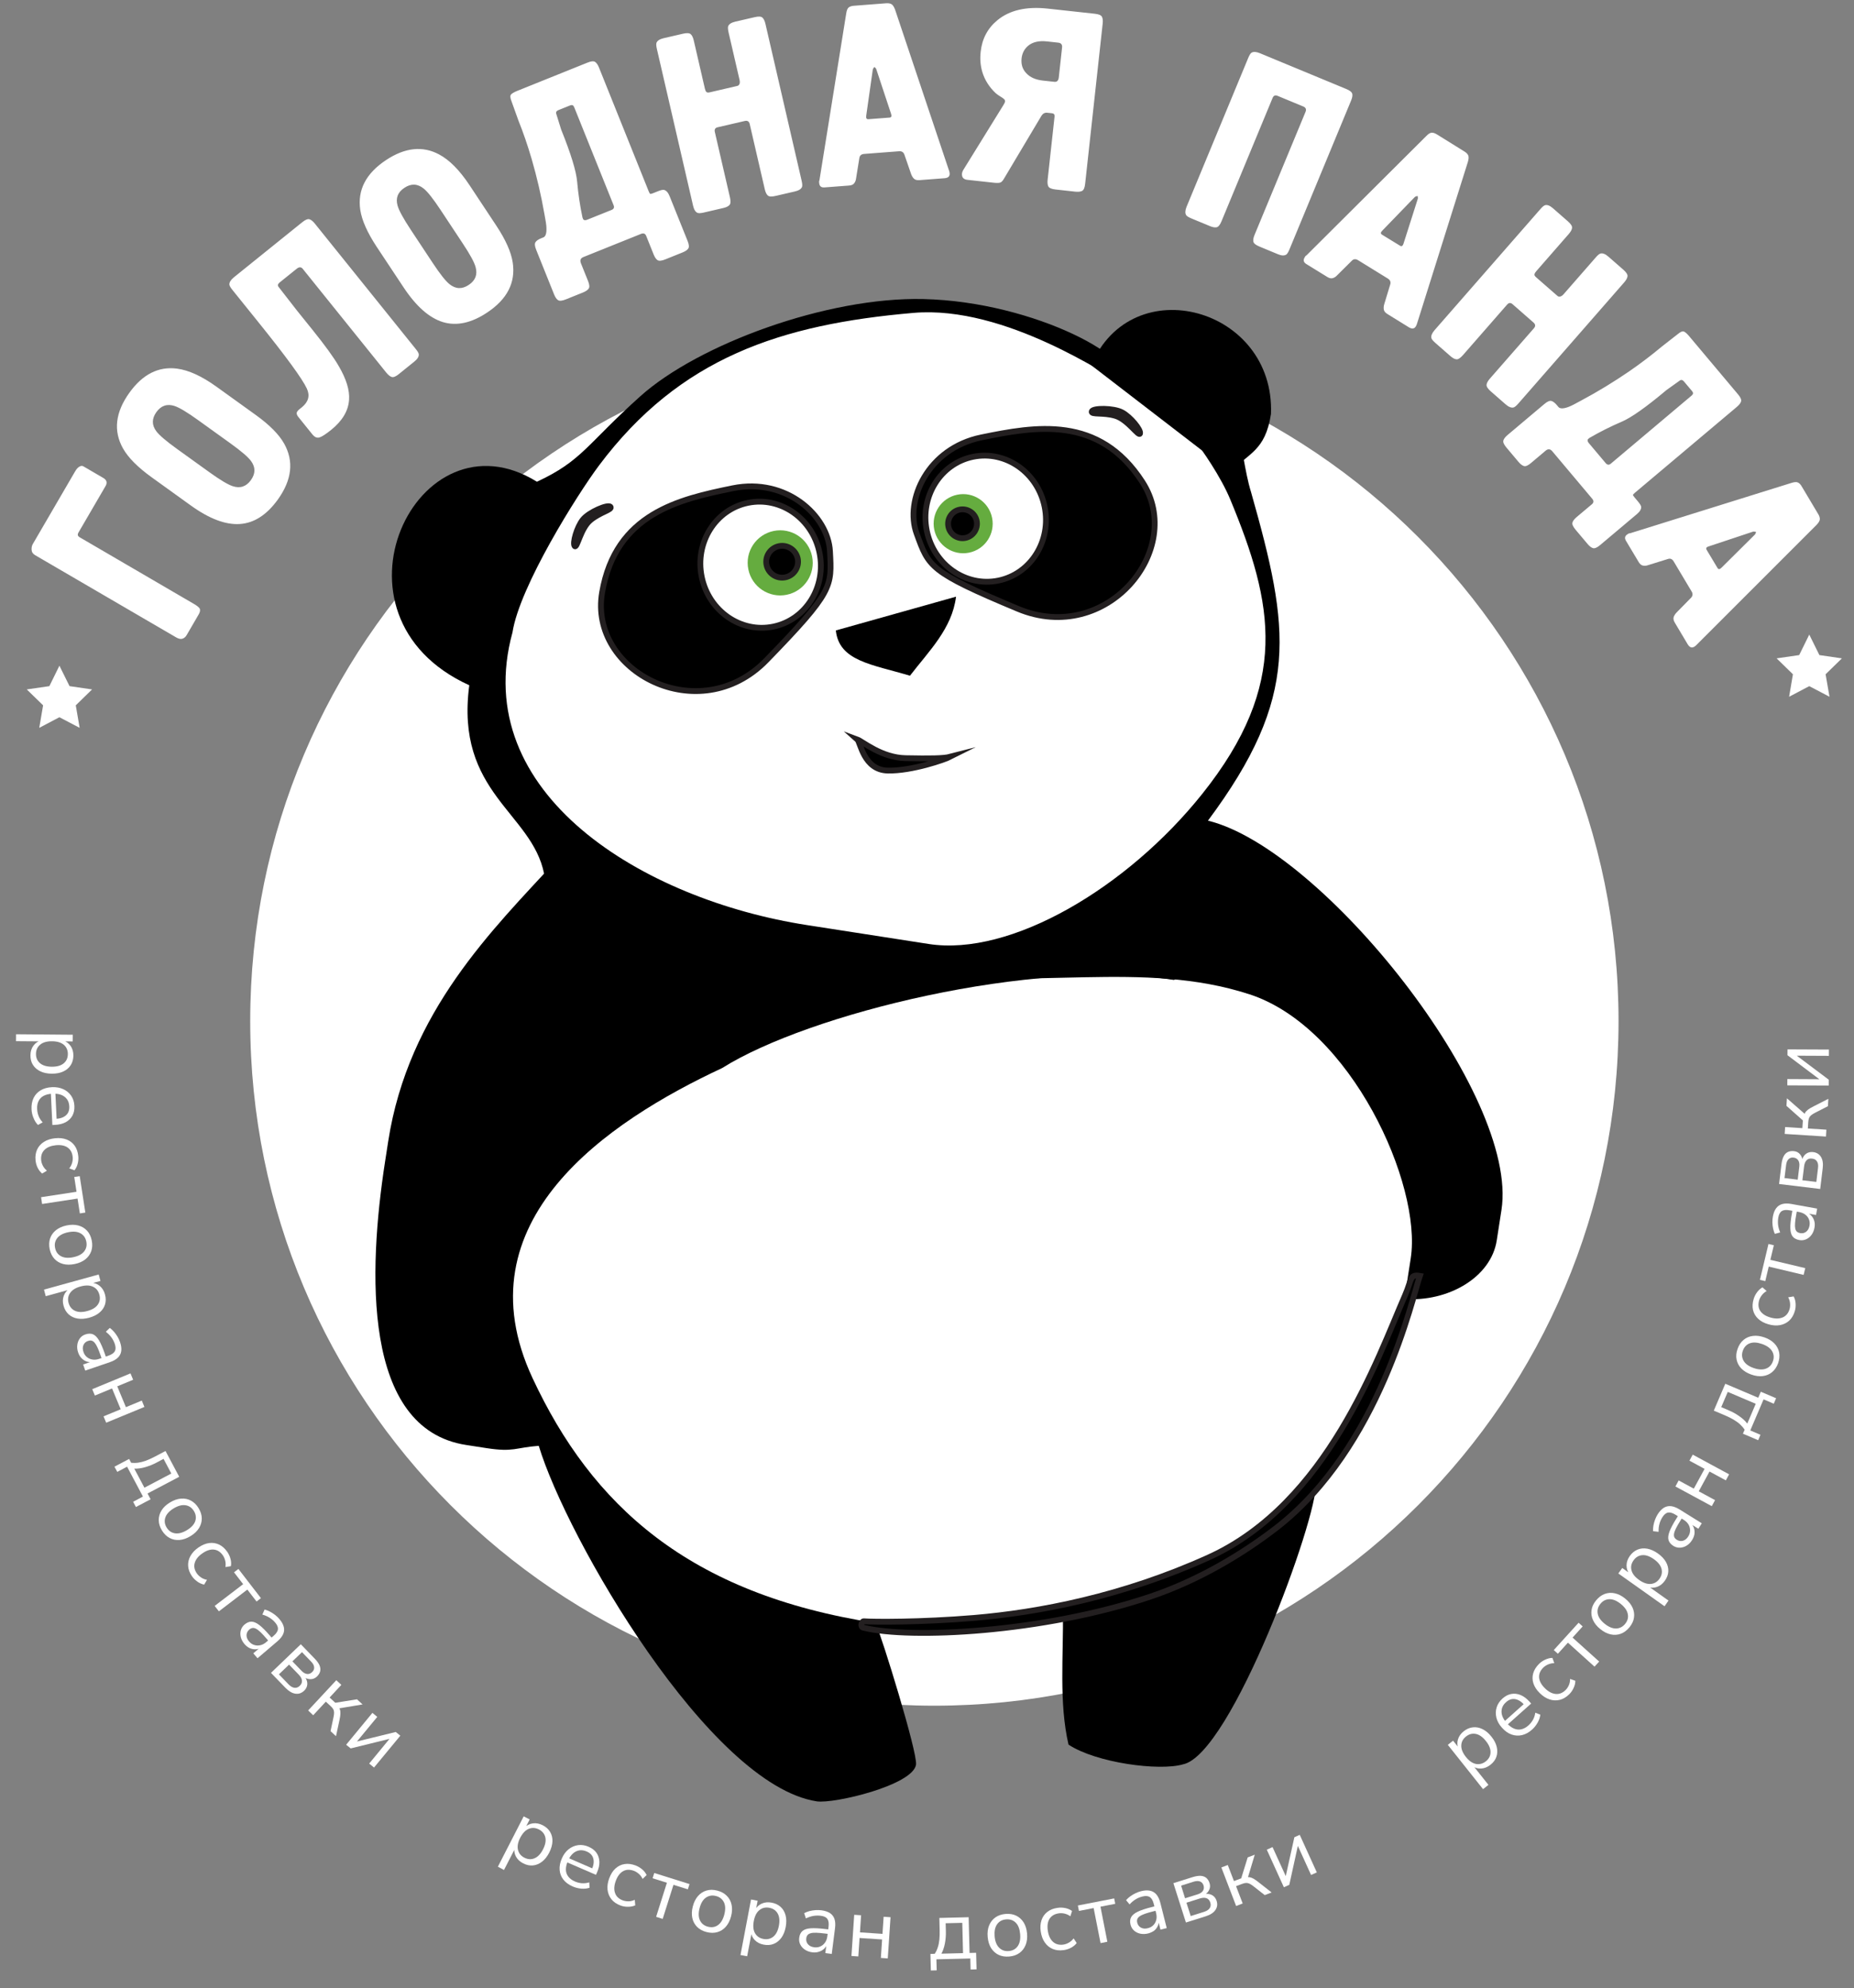
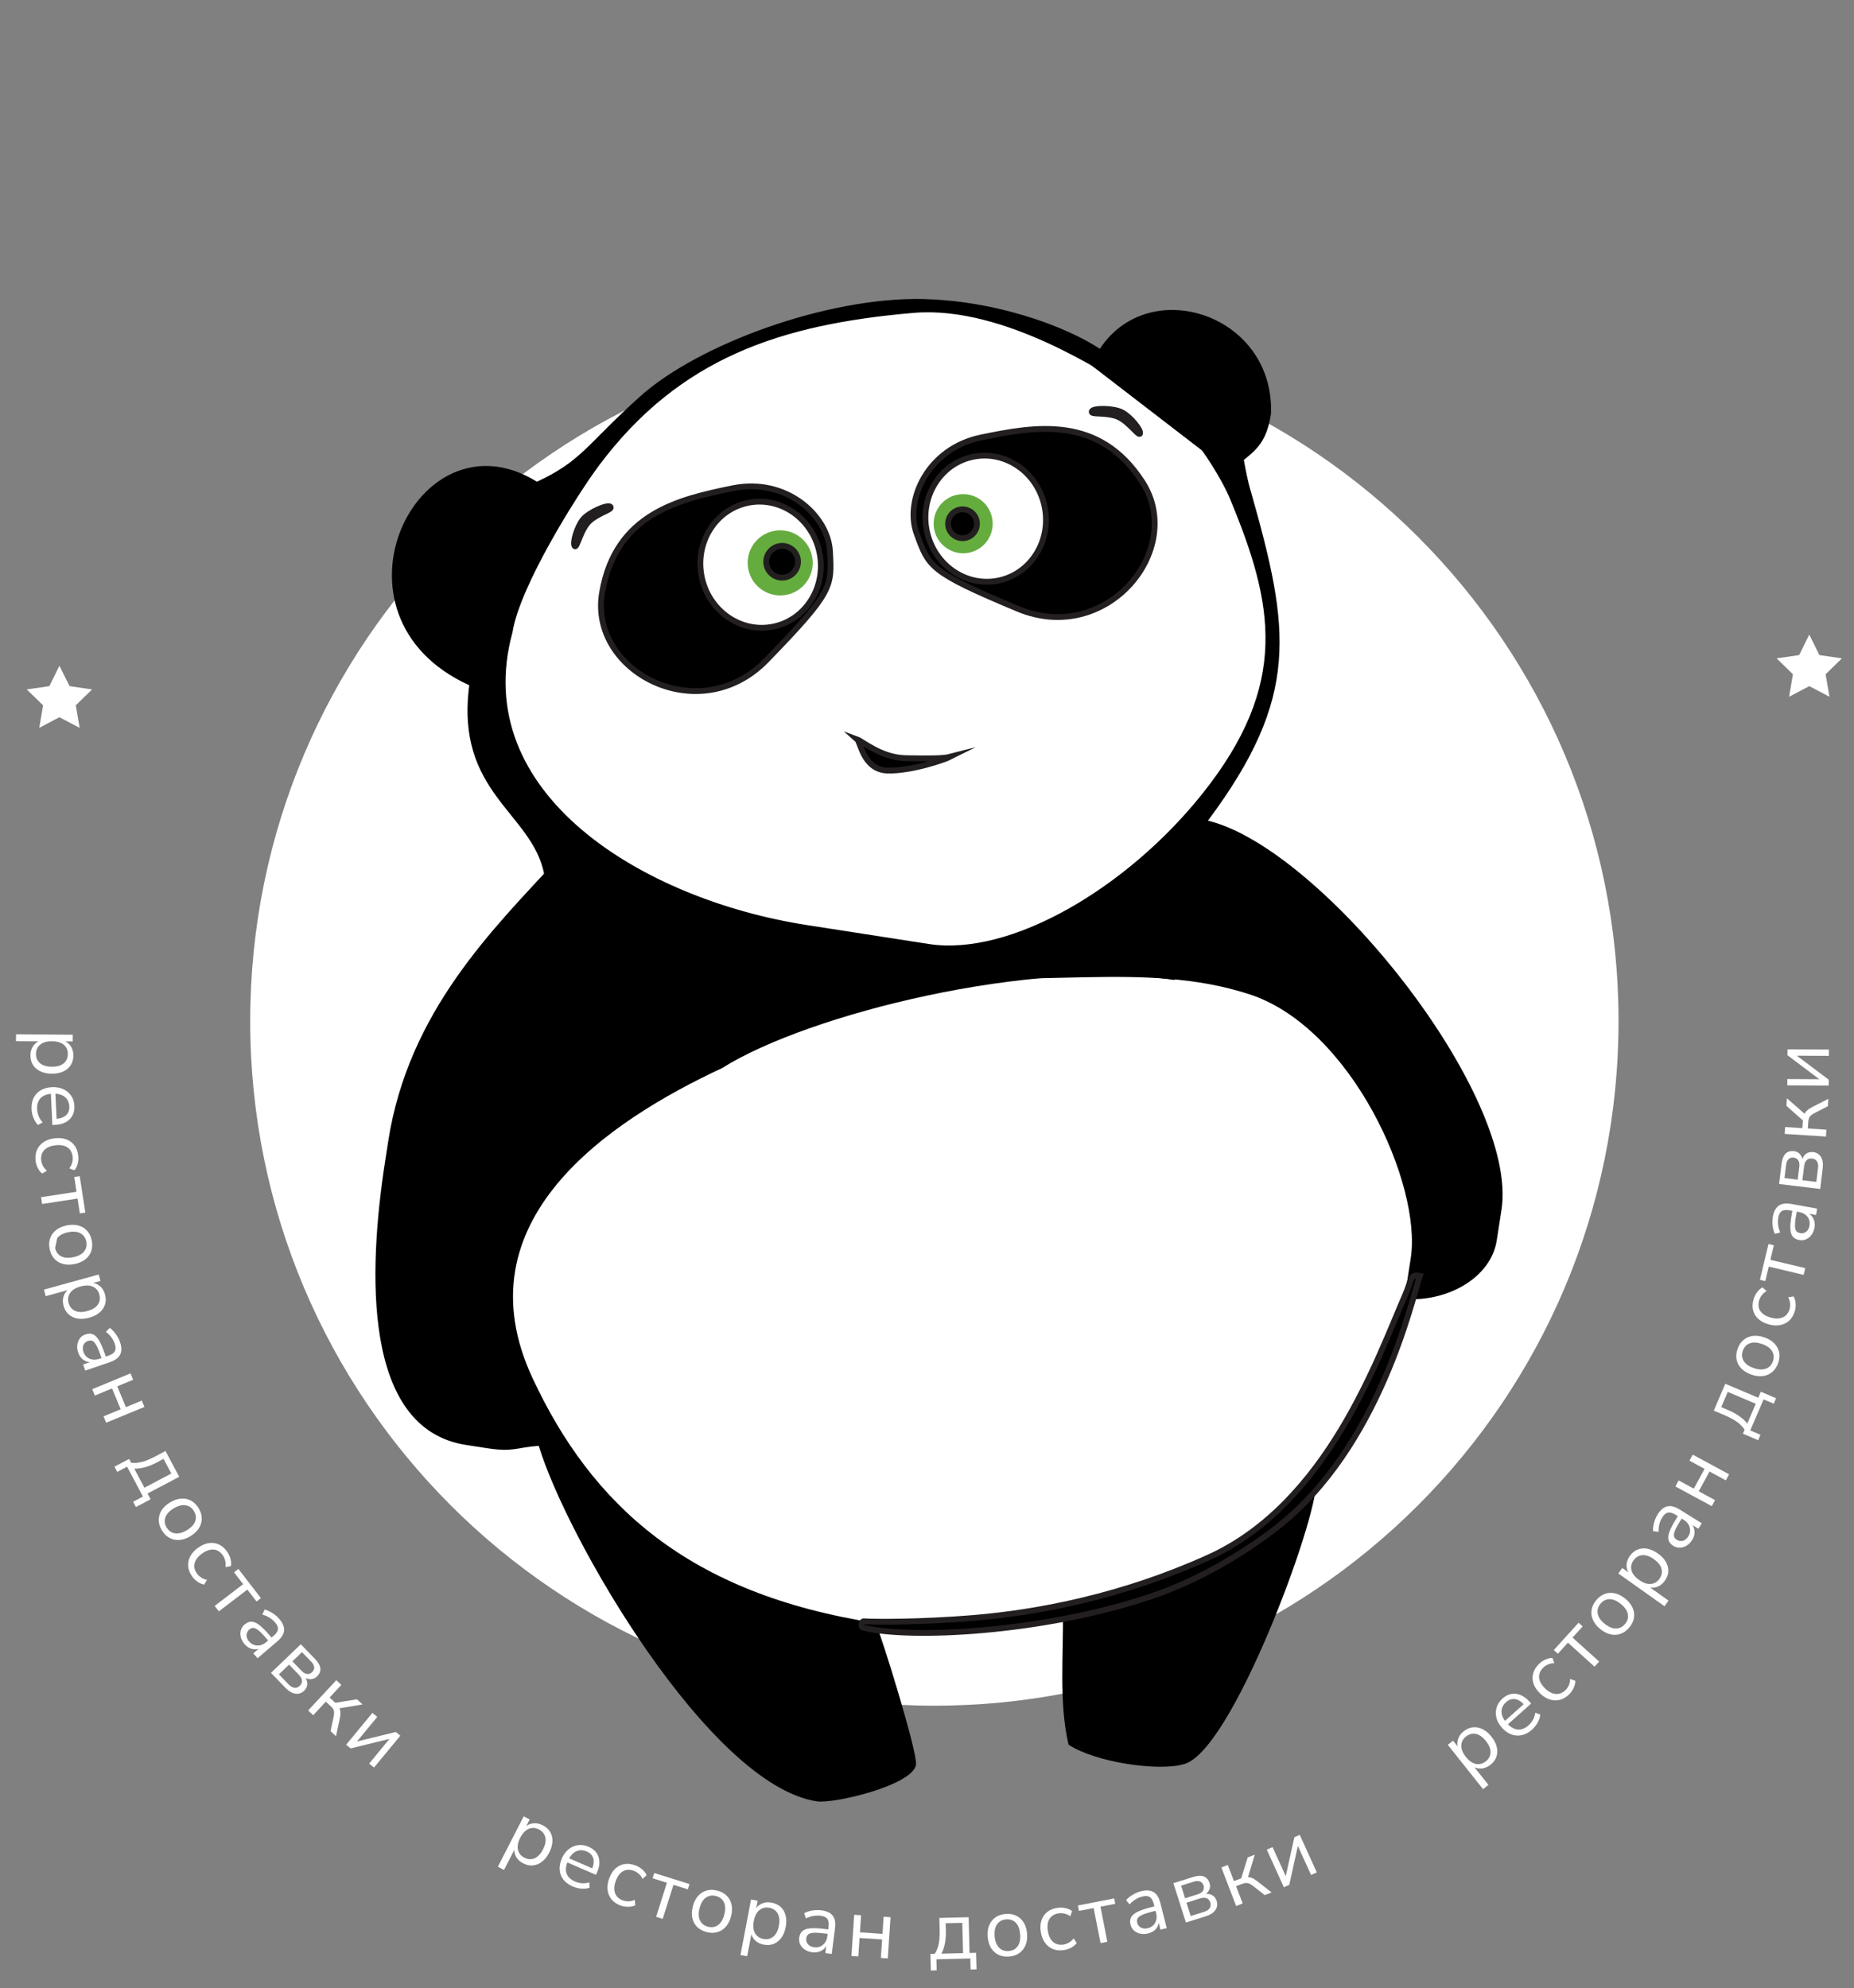
<svg xmlns="http://www.w3.org/2000/svg" width="69" height="74" viewBox="0 0 69 74" fill="none">
  <rect x="0" y="0" width="69" height="74" fill="#808080" stroke="none" />
  <path fill-rule="evenodd" clip-rule="evenodd" d="M60.237 38.006C60.237 52.078 48.837 63.488 34.774 63.488C20.71 63.488 9.312 52.08 9.312 38.006C9.312 23.933 20.712 12.524 34.774 12.524C48.837 12.524 60.237 23.934 60.237 38.006Z" fill="white" />
  <path fill-rule="evenodd" clip-rule="evenodd" d="M34.625 36.58C38.391 36.019 43.96 35.431 47.08 36.807C51.093 38.577 52.735 42.746 52.678 46.276C52.653 47.928 52.063 49.846 51.115 51.777C50.106 53.832 48.537 55.933 46.576 57.365C43.801 59.39 40.318 60.028 36.659 60.314C34.154 60.51 31.12 60.626 28.793 59.82C23.279 57.913 19.089 53.146 18.872 48.739C18.702 45.31 20.931 42.736 24.32 40.574C27.13 38.782 30.706 37.163 34.625 36.58Z" fill="white" />
  <path fill-rule="evenodd" clip-rule="evenodd" d="M32.309 11.492C33.222 11.447 34.925 11.246 35.784 11.45C38.842 12.172 41.853 13.496 44.033 15.701C45.858 17.547 47.093 20.095 47.348 22.596C47.684 25.896 46.332 28.262 44.096 30.755C41.715 33.409 37.428 36.052 34.365 35.66C30.649 35.185 27.314 34.733 24.506 33.227C21.517 31.625 18.61 29.554 18.269 26.405C17.61 20.296 24.526 11.878 32.309 11.492Z" fill="white" />
-   <path fill-rule="evenodd" clip-rule="evenodd" d="M35.58 22.209L31.107 23.466C31.229 24.61 32.449 24.727 33.866 25.151C34.565 24.241 35.437 23.394 35.58 22.209Z" fill="black" />
  <path fill-rule="evenodd" clip-rule="evenodd" d="M27.269 18.174C29.267 17.766 30.819 19.201 30.889 20.52C30.958 21.838 31.018 22.008 28.52 24.577C26.021 27.146 21.906 24.996 22.408 22.056C22.914 19.114 25.273 18.583 27.269 18.174Z" fill="black" stroke="#231F20" stroke-width="0.216" stroke-miterlimit="22.926" />
  <path fill-rule="evenodd" clip-rule="evenodd" d="M27.837 18.716C29.048 18.468 30.24 19.299 30.5 20.572C30.76 21.844 29.99 23.076 28.778 23.324C27.567 23.572 26.375 22.741 26.115 21.47C25.855 20.196 26.627 18.964 27.837 18.716Z" fill="white" stroke="#231F20" stroke-width="0.216" stroke-miterlimit="22.926" />
  <path fill-rule="evenodd" clip-rule="evenodd" d="M28.794 19.763C29.449 19.629 30.09 20.052 30.223 20.708C30.357 21.364 29.934 22.004 29.279 22.138C28.625 22.272 27.984 21.849 27.851 21.193C27.715 20.537 28.138 19.898 28.794 19.763Z" fill="#65AC3F" />
  <path fill-rule="evenodd" clip-rule="evenodd" d="M36.525 16.281C34.527 16.689 33.661 18.621 34.115 19.86C34.568 21.1 34.579 21.28 37.885 22.661C41.19 24.042 44.133 20.449 42.517 17.942C40.9 15.434 38.522 15.872 36.525 16.281Z" fill="black" stroke="#231F20" stroke-width="0.216" stroke-miterlimit="22.926" />
  <path fill-rule="evenodd" clip-rule="evenodd" d="M36.214 17.002C35.003 17.25 34.232 18.482 34.492 19.754C34.752 21.026 35.944 21.857 37.156 21.61C38.367 21.362 39.137 20.13 38.877 18.858C38.617 17.585 37.425 16.754 36.214 17.002Z" fill="white" stroke="#231F20" stroke-width="0.216" stroke-miterlimit="22.926" />
  <path fill-rule="evenodd" clip-rule="evenodd" d="M35.626 18.414C36.22 18.292 36.8 18.676 36.922 19.272C37.044 19.868 36.661 20.449 36.066 20.571C35.472 20.692 34.892 20.308 34.77 19.713C34.648 19.117 35.031 18.536 35.626 18.414Z" fill="#65AC3F" />
  <path fill-rule="evenodd" clip-rule="evenodd" d="M40.612 13.594L45.793 17.581C46.468 16.847 47.088 16.798 47.302 15.408C47.453 11.45 42.126 9.995 40.612 13.594Z" fill="black" />
  <path fill-rule="evenodd" clip-rule="evenodd" d="M19.983 17.931C15.536 15.166 11.775 22.92 17.465 25.506C16.934 29.519 19.802 30.238 20.251 32.529C22.477 32.925 25.576 34.905 28.336 35.333L33.631 36.155C38.416 36.897 42.516 35.714 46.501 37.009C50.284 38.24 52.928 44.089 52.503 46.835L52.269 48.35C53.889 48.465 55.49 47.55 55.704 46.17L55.88 45.034C56.543 40.752 49.201 31.573 44.956 30.546C48.402 25.919 48.006 23.421 46.563 18.327C46.056 16.705 46.33 14.472 44.402 16.313C44.742 16.741 45.438 17.749 45.788 18.594C47.4 22.481 48.009 25.46 44.742 29.552C41.953 33.044 37.618 35.61 34.563 35.136L30.024 34.431C23.951 33.489 17.427 29.549 19.073 23.538C19.339 21.822 21.491 18.397 22.293 17.326C25.303 13.306 29.076 12.071 33.996 11.646C37.441 11.349 41.314 14.079 41.742 14.24C42.547 13.461 38.559 11.229 34.367 11.131C30.782 11.047 25.994 12.813 23.834 14.746C21.825 16.547 21.673 17.144 19.983 17.931Z" fill="black" />
  <path fill-rule="evenodd" clip-rule="evenodd" d="M39.56 59.959C39.581 61.638 39.405 63.375 39.767 64.937C40.794 65.615 43.142 65.929 44.023 65.672C45.819 65.32 49.055 56.461 48.97 55.218C47.159 56.706 45.2 58.445 42.392 59.338C41.504 59.641 40.452 59.656 39.56 59.959Z" fill="black" />
  <path fill-rule="evenodd" clip-rule="evenodd" d="M20.687 32.045C18.363 34.573 15.198 37.641 14.448 42.481L14.331 43.237C13.702 47.302 13.475 53.183 17.345 53.783L18.101 53.9C19.122 54.058 19.171 53.881 20.051 53.815C21.093 57.264 26.4 66.429 30.394 67.048C31.039 67.147 33.972 66.449 34.091 65.683C34.158 65.253 32.816 60.907 32.585 60.409C25.619 59.328 22.023 56.019 19.82 51.296C17.091 45.446 22.614 41.743 26.876 39.754C30.074 37.739 38.452 35.662 43.694 36.475C49.176 32.905 46.601 29.506 43.798 32.646C42.535 34.06 36.077 36.305 33.599 35.55L28.308 34.763C25.547 34.339 22.913 32.442 20.687 32.045Z" fill="black" />
  <path fill-rule="evenodd" clip-rule="evenodd" d="M44.981 57.97C49.409 55.963 51.265 50.559 52.293 48.208C52.546 47.626 52.459 47.421 52.843 47.489C52.572 48.255 51.368 53.872 47.508 56.864C46.279 57.815 44.632 58.817 42.807 59.43C38.793 60.777 33.871 61.01 32.146 60.588C31.994 60.572 32.063 60.34 32.147 60.346C32.509 60.374 34.273 60.386 36.253 60.221C38.643 60.019 41.763 59.428 44.981 57.97Z" fill="black" stroke="#231F20" stroke-width="0.216" stroke-miterlimit="22.926" />
  <path fill-rule="evenodd" clip-rule="evenodd" d="M28.989 20.329C29.31 20.263 29.622 20.471 29.689 20.79C29.753 21.111 29.547 21.424 29.227 21.489C28.907 21.555 28.593 21.348 28.528 21.027C28.463 20.708 28.669 20.395 28.989 20.329Z" fill="black" stroke="#231F20" stroke-width="0.216" stroke-miterlimit="22.926" />
  <path fill-rule="evenodd" clip-rule="evenodd" d="M35.714 18.969C36.006 18.909 36.29 19.097 36.349 19.387C36.407 19.678 36.22 19.962 35.93 20.022C35.638 20.081 35.355 19.894 35.296 19.602C35.236 19.311 35.424 19.027 35.714 18.969Z" fill="black" stroke="#231F20" stroke-width="0.216" stroke-miterlimit="22.926" />
  <path fill-rule="evenodd" clip-rule="evenodd" d="M41.759 15.349C42.078 15.518 42.468 16.003 42.428 16.136C42.387 16.269 41.975 15.619 41.517 15.48C41.059 15.341 40.593 15.447 40.632 15.314C40.672 15.18 41.442 15.18 41.759 15.349Z" fill="black" stroke="#231F20" stroke-width="0.216" stroke-miterlimit="22.926" />
  <path fill-rule="evenodd" clip-rule="evenodd" d="M21.693 19.34C21.468 19.619 21.299 20.22 21.387 20.326C21.478 20.433 21.602 19.672 21.969 19.365C22.337 19.057 22.808 18.972 22.719 18.864C22.63 18.757 21.92 19.059 21.693 19.34Z" fill="black" stroke="#231F20" stroke-width="0.216" stroke-miterlimit="22.926" />
  <path fill-rule="evenodd" clip-rule="evenodd" d="M33.707 28.22C32.807 28.205 32.106 27.598 31.906 27.524C32.027 27.631 32.143 28.664 33.043 28.682C33.945 28.699 35.167 28.269 35.367 28.168C35.117 28.233 34.609 28.238 33.707 28.22Z" fill="black" stroke="#231F20" stroke-width="0.216" stroke-miterlimit="22.926" />
-   <path fill-rule="evenodd" clip-rule="evenodd" d="M1.218 20.255L2.793 17.55C2.843 17.463 2.897 17.401 2.953 17.37C3.008 17.337 3.059 17.332 3.102 17.357L3.841 17.788C3.972 17.864 4.001 17.965 3.928 18.092L2.918 19.826C2.877 19.898 2.891 19.954 2.962 19.996L7.216 22.478C7.352 22.557 7.428 22.623 7.441 22.675C7.455 22.727 7.438 22.795 7.39 22.877L6.945 23.642C6.907 23.708 6.856 23.751 6.791 23.773C6.728 23.795 6.648 23.778 6.555 23.724L1.307 20.664C1.225 20.616 1.18 20.55 1.176 20.465C1.172 20.378 1.187 20.308 1.218 20.255ZM7.102 18.815C7.791 19.311 8.4 19.541 8.93 19.504C9.459 19.468 9.93 19.163 10.341 18.593C10.865 17.861 10.943 17.168 10.574 16.51C10.382 16.169 10.031 15.815 9.523 15.449L8.056 14.393C7.511 14.001 7.021 13.777 6.585 13.72C5.898 13.633 5.31 13.93 4.817 14.616C4.291 15.348 4.212 16.038 4.578 16.692C4.77 17.033 5.123 17.389 5.637 17.76L7.102 18.815ZM8.57 16.498L7.366 15.632C6.965 15.343 6.675 15.171 6.499 15.112C6.222 15.021 5.995 15.096 5.821 15.338C5.648 15.58 5.645 15.817 5.814 16.047C5.925 16.198 6.184 16.419 6.59 16.711L7.793 17.577C8.194 17.866 8.484 18.038 8.66 18.096C8.938 18.188 9.164 18.112 9.337 17.871C9.511 17.629 9.513 17.392 9.343 17.161C9.234 17.011 8.976 16.79 8.57 16.498ZM8.703 10.323L11.249 8.271C11.363 8.18 11.45 8.143 11.514 8.161C11.577 8.18 11.644 8.232 11.717 8.322L15.472 12.989C15.544 13.077 15.582 13.144 15.587 13.189C15.591 13.276 15.536 13.365 15.423 13.456L14.846 13.922C14.734 14.014 14.645 14.05 14.582 14.033C14.518 14.014 14.45 13.96 14.379 13.873L11.267 10.006C11.206 9.932 11.132 9.93 11.043 10.003L10.401 10.519C10.382 10.535 10.363 10.559 10.348 10.586C10.334 10.614 10.342 10.647 10.374 10.687L11.057 11.565L11.623 12.268C12.092 12.851 12.421 13.303 12.606 13.625C12.888 14.106 13.017 14.524 12.991 14.878C12.966 15.289 12.742 15.665 12.322 16.003C12.119 16.166 11.973 16.259 11.883 16.284C11.793 16.308 11.706 16.269 11.622 16.164L11.11 15.528C11.065 15.474 11.043 15.425 11.041 15.382C11.038 15.34 11.078 15.284 11.157 15.221L11.232 15.161C11.48 14.96 11.544 14.727 11.419 14.461C11.251 14.099 10.647 13.271 9.605 11.978L8.651 10.793C8.579 10.704 8.541 10.636 8.536 10.591C8.535 10.505 8.589 10.417 8.703 10.323ZM15.019 10.695C15.487 11.402 15.977 11.834 16.484 11.989C16.991 12.142 17.54 12.025 18.126 11.636C18.876 11.14 19.195 10.518 19.082 9.772C19.024 9.385 18.822 8.93 18.475 8.405L17.478 6.898C17.107 6.337 16.728 5.953 16.34 5.747C15.729 5.421 15.073 5.491 14.369 5.957C13.619 6.454 13.299 7.072 13.408 7.813C13.467 8.2 13.671 8.658 14.02 9.188L15.019 10.695ZM17.213 9.048L16.395 7.811C16.122 7.399 15.913 7.134 15.767 7.018C15.539 6.835 15.301 6.824 15.052 6.99C14.803 7.154 14.718 7.374 14.796 7.652C14.846 7.83 15.009 8.131 15.285 8.548L16.103 9.785C16.376 10.197 16.585 10.463 16.73 10.578C16.958 10.761 17.196 10.771 17.443 10.606C17.692 10.442 17.778 10.221 17.701 9.944C17.654 9.764 17.491 9.466 17.213 9.048ZM19.242 3.386L21.861 2.332C21.996 2.277 22.091 2.268 22.147 2.304C22.202 2.34 22.252 2.411 22.293 2.516L24.14 7.115C24.163 7.173 24.182 7.206 24.195 7.214C24.208 7.222 24.243 7.216 24.295 7.195L24.488 7.118C24.595 7.075 24.671 7.059 24.715 7.069C24.799 7.091 24.867 7.168 24.921 7.303L25.589 8.965C25.643 9.099 25.652 9.194 25.616 9.249C25.581 9.304 25.509 9.353 25.403 9.396L24.759 9.655C24.625 9.71 24.528 9.718 24.473 9.684C24.419 9.649 24.369 9.578 24.327 9.473L24.049 8.78C24.014 8.693 23.949 8.668 23.856 8.706L21.712 9.568C21.606 9.611 21.576 9.688 21.62 9.799L21.884 10.456C21.938 10.591 21.947 10.684 21.911 10.739C21.874 10.794 21.804 10.843 21.698 10.886L21.055 11.145C20.92 11.199 20.825 11.208 20.769 11.172C20.714 11.137 20.666 11.066 20.623 10.962L19.956 9.3C19.902 9.165 19.892 9.071 19.929 9.015C19.965 8.96 20.035 8.911 20.141 8.868L20.221 8.837C20.309 8.802 20.347 8.677 20.336 8.462C20.332 8.368 20.308 8.203 20.262 7.969C20.141 7.279 19.983 6.595 19.786 5.916C19.637 5.408 19.472 4.928 19.29 4.475L19.036 3.767C18.987 3.644 18.981 3.56 19.017 3.519C19.057 3.475 19.131 3.432 19.242 3.386ZM22.837 7.641L21.368 3.986C21.34 3.915 21.291 3.895 21.219 3.923L20.779 4.1C20.703 4.13 20.679 4.181 20.707 4.252L20.883 4.818C21.248 5.723 21.446 6.372 21.479 6.761C21.519 7.216 21.586 7.661 21.678 8.096L21.706 8.165C21.735 8.202 21.784 8.206 21.855 8.178L22.764 7.813C22.844 7.78 22.87 7.723 22.837 7.641ZM24.696 1.422C24.553 1.456 24.466 1.512 24.433 1.591C24.417 1.634 24.422 1.711 24.447 1.822L25.795 7.661C25.828 7.804 25.884 7.892 25.963 7.925C26.006 7.941 26.082 7.936 26.194 7.911L26.916 7.743C27.027 7.718 27.104 7.68 27.149 7.631C27.193 7.582 27.198 7.486 27.166 7.345L26.603 4.908C26.583 4.816 26.618 4.757 26.709 4.737L27.719 4.503C27.819 4.481 27.88 4.519 27.902 4.617L28.463 7.045C28.488 7.156 28.526 7.233 28.576 7.277C28.625 7.322 28.72 7.326 28.862 7.293L29.585 7.126C29.728 7.093 29.815 7.037 29.849 6.957C29.864 6.914 29.86 6.837 29.834 6.726L28.487 0.887C28.461 0.776 28.423 0.699 28.374 0.655C28.325 0.61 28.23 0.606 28.087 0.639L27.364 0.806C27.223 0.839 27.134 0.895 27.101 0.974C27.085 1.016 27.09 1.094 27.115 1.206L27.524 2.975C27.547 3.069 27.532 3.137 27.483 3.179C27.472 3.189 27.451 3.197 27.42 3.203L26.412 3.437C26.35 3.451 26.308 3.445 26.285 3.418C26.262 3.391 26.245 3.35 26.232 3.293L25.819 1.504C25.793 1.392 25.755 1.315 25.706 1.272C25.657 1.228 25.56 1.223 25.419 1.255L24.696 1.422ZM31.786 0.214L32.98 0.122C33.062 0.116 33.127 0.127 33.178 0.155C33.228 0.184 33.273 0.253 33.314 0.364L35.315 6.336C35.331 6.372 35.34 6.413 35.343 6.457C35.351 6.565 35.286 6.625 35.147 6.634L34.218 6.705C34.123 6.712 34.053 6.693 34.008 6.645C33.963 6.598 33.928 6.538 33.904 6.464L33.66 5.758C33.627 5.664 33.56 5.622 33.46 5.63L32.162 5.729C32.054 5.737 31.995 5.789 31.982 5.886L31.859 6.649C31.851 6.713 31.829 6.77 31.791 6.821C31.754 6.871 31.691 6.9 31.602 6.906L30.682 6.976C30.562 6.985 30.497 6.93 30.487 6.81C30.486 6.791 30.484 6.772 30.483 6.753C30.494 6.726 30.498 6.71 30.498 6.705L31.493 0.504C31.51 0.389 31.54 0.313 31.584 0.278C31.631 0.241 31.697 0.22 31.786 0.214ZM32.319 4.437L33.106 4.377C33.176 4.372 33.194 4.321 33.16 4.228L32.615 2.582C32.607 2.557 32.594 2.538 32.577 2.524C32.559 2.509 32.548 2.498 32.541 2.492C32.506 2.533 32.487 2.566 32.482 2.591L32.239 4.299C32.223 4.397 32.25 4.443 32.319 4.437ZM38.996 0.321L40.745 0.512C40.891 0.528 40.978 0.564 41.01 0.623C41.041 0.681 41.051 0.767 41.038 0.88L40.386 6.838C40.371 6.984 40.334 7.07 40.277 7.104C40.218 7.135 40.133 7.145 40.02 7.134L39.283 7.053C39.139 7.037 39.05 6.999 39.018 6.942C38.987 6.884 38.977 6.799 38.99 6.687L39.247 4.34C39.255 4.265 39.224 4.223 39.155 4.216L38.975 4.197C38.887 4.187 38.815 4.223 38.761 4.307L37.37 6.642C37.33 6.715 37.289 6.762 37.244 6.788C37.2 6.811 37.116 6.816 36.989 6.802L36.006 6.694C35.855 6.679 35.787 6.596 35.803 6.451C35.806 6.42 35.821 6.38 35.846 6.333L37.343 3.912C37.382 3.852 37.403 3.805 37.406 3.765C37.409 3.727 37.376 3.686 37.304 3.639C37.179 3.562 37.095 3.505 37.056 3.468C36.813 3.238 36.647 2.974 36.558 2.678C36.488 2.441 36.467 2.19 36.498 1.925C36.55 1.44 36.759 1.048 37.124 0.749C37.579 0.376 38.203 0.234 38.996 0.321ZM39.405 2.882L39.527 1.767C39.538 1.659 39.491 1.599 39.385 1.588L38.969 1.542C38.666 1.509 38.432 1.563 38.262 1.705C38.123 1.824 38.04 1.98 38.02 2.176C37.996 2.397 38.056 2.582 38.199 2.73C38.341 2.881 38.546 2.969 38.811 2.999L39.236 3.045C39.335 3.058 39.392 3.002 39.405 2.882ZM46.888 1.98L50.102 3.312C50.236 3.367 50.311 3.427 50.327 3.492C50.341 3.557 50.327 3.641 50.282 3.746L47.99 9.282C47.946 9.388 47.906 9.453 47.868 9.478C47.793 9.522 47.69 9.518 47.556 9.461L46.871 9.176C46.736 9.121 46.661 9.061 46.647 8.996C46.633 8.932 46.647 8.846 46.691 8.742L48.588 4.163C48.626 4.07 48.599 4.004 48.505 3.964L47.548 3.568C47.46 3.531 47.398 3.557 47.362 3.645L45.461 8.235C45.406 8.369 45.346 8.443 45.281 8.459C45.217 8.473 45.132 8.459 45.027 8.415L44.342 8.131C44.236 8.086 44.171 8.047 44.145 8.007C44.101 7.935 44.106 7.83 44.161 7.695L46.454 2.159C46.498 2.053 46.538 1.988 46.576 1.963C46.65 1.918 46.755 1.925 46.888 1.98ZM53.483 5.006C53.407 4.96 53.342 4.936 53.283 4.939C53.226 4.941 53.158 4.983 53.076 5.069L48.629 9.499C48.626 9.503 48.611 9.515 48.588 9.529C48.578 9.545 48.569 9.562 48.557 9.578C48.494 9.68 48.513 9.764 48.616 9.827L49.401 10.311C49.477 10.357 49.544 10.371 49.604 10.352C49.664 10.333 49.715 10.3 49.759 10.252L50.308 9.707C50.374 9.636 50.452 9.63 50.544 9.685L51.652 10.369C51.738 10.423 51.768 10.497 51.739 10.591L51.522 11.306C51.498 11.38 51.49 11.45 51.5 11.516C51.508 11.581 51.554 11.638 51.635 11.688L52.427 12.178C52.546 12.251 52.633 12.243 52.691 12.151C52.713 12.114 52.73 12.074 52.74 12.036L54.629 6.029C54.663 5.916 54.666 5.832 54.642 5.781C54.618 5.729 54.571 5.682 54.501 5.639L53.483 5.006ZM51.433 8.734C51.375 8.698 51.379 8.646 51.451 8.578L52.649 7.339C52.668 7.32 52.703 7.304 52.755 7.292C52.757 7.301 52.76 7.315 52.767 7.337C52.771 7.36 52.771 7.383 52.763 7.407L52.237 9.06C52.209 9.154 52.166 9.183 52.105 9.146L51.433 8.734ZM57.794 7.75L58.352 8.238C58.461 8.334 58.514 8.415 58.507 8.481C58.501 8.548 58.46 8.622 58.385 8.709L57.179 10.09C57.141 10.132 57.117 10.172 57.109 10.205C57.099 10.24 57.12 10.278 57.168 10.319L57.948 11.001C57.971 11.022 57.99 11.034 58.005 11.038C58.068 11.052 58.132 11.022 58.193 10.951L59.389 9.582C59.463 9.496 59.523 9.447 59.568 9.436C59.652 9.417 59.748 9.455 59.858 9.551L60.416 10.039C60.525 10.135 60.578 10.216 60.571 10.282C60.563 10.347 60.524 10.423 60.448 10.51L56.507 15.021C56.432 15.106 56.372 15.155 56.329 15.167C56.245 15.186 56.148 15.148 56.037 15.052L55.479 14.564C55.37 14.467 55.319 14.387 55.325 14.322C55.332 14.256 55.373 14.18 55.447 14.095L57.087 12.219C57.153 12.143 57.148 12.071 57.072 12.005L56.292 11.322C56.221 11.259 56.154 11.264 56.091 11.336L54.446 13.219C54.349 13.328 54.27 13.38 54.203 13.374C54.138 13.368 54.062 13.327 53.976 13.251L53.418 12.763C53.333 12.687 53.283 12.629 53.272 12.584C53.253 12.501 53.291 12.404 53.386 12.294L57.328 7.783C57.402 7.696 57.462 7.649 57.507 7.636C57.588 7.616 57.684 7.655 57.794 7.75ZM62.865 12.513C62.788 12.421 62.723 12.363 62.67 12.341C62.618 12.319 62.542 12.351 62.441 12.436L61.848 12.899C61.473 13.213 61.071 13.52 60.635 13.821C60.051 14.221 59.452 14.586 58.834 14.915C58.626 15.031 58.477 15.107 58.39 15.14C58.19 15.218 58.06 15.22 57.998 15.147L57.943 15.081C57.87 14.994 57.802 14.941 57.737 14.924C57.673 14.907 57.584 14.946 57.475 15.039L56.105 16.193C56.018 16.267 55.967 16.335 55.95 16.398C55.934 16.461 55.972 16.55 56.066 16.66L56.513 17.191C56.586 17.278 56.656 17.33 56.719 17.348C56.782 17.365 56.87 17.327 56.979 17.234L57.521 16.777C57.611 16.701 57.694 16.706 57.768 16.793L59.255 18.561C59.321 18.638 59.317 18.708 59.246 18.768L58.675 19.248C58.59 19.321 58.537 19.389 58.522 19.452C58.504 19.517 58.544 19.604 58.637 19.716L59.084 20.247C59.157 20.334 59.227 20.387 59.29 20.403C59.354 20.419 59.443 20.381 59.552 20.288L60.922 19.134C61.033 19.041 61.085 18.951 61.079 18.866C61.074 18.82 61.034 18.754 60.961 18.667L60.827 18.507C60.79 18.463 60.773 18.435 60.776 18.419C60.779 18.403 60.806 18.375 60.853 18.335L64.641 15.144C64.728 15.069 64.781 15.002 64.798 14.938C64.814 14.873 64.776 14.787 64.682 14.676L62.865 12.513ZM59.95 17.258L62.961 14.72C63.019 14.671 63.024 14.618 62.975 14.559L62.669 14.196C62.615 14.133 62.559 14.126 62.501 14.175L62.019 14.52C61.272 15.148 60.719 15.54 60.361 15.694C59.94 15.874 59.539 16.076 59.154 16.3L59.097 16.349C59.072 16.389 59.083 16.436 59.132 16.494L59.763 17.243C59.82 17.308 59.882 17.314 59.95 17.258ZM67.055 18.106L67.669 19.136C67.712 19.207 67.731 19.27 67.728 19.329C67.725 19.386 67.683 19.457 67.601 19.542L63.149 23.994C63.124 24.024 63.09 24.051 63.054 24.073C62.962 24.128 62.878 24.095 62.808 23.977L62.331 23.176C62.282 23.094 62.269 23.023 62.291 22.961C62.314 22.899 62.353 22.841 62.409 22.786L62.932 22.253C63 22.182 63.01 22.103 62.957 22.016L62.29 20.898C62.234 20.805 62.161 20.774 62.069 20.808L61.332 21.037C61.27 21.059 61.21 21.064 61.147 21.052C61.085 21.041 61.031 20.997 60.987 20.921L60.514 20.13C60.452 20.026 60.473 19.943 60.576 19.882C60.592 19.872 60.609 19.863 60.625 19.853C60.654 19.852 60.67 19.849 60.676 19.846L66.667 17.976C66.778 17.94 66.859 17.934 66.911 17.959C66.962 17.98 67.011 18.03 67.055 18.106ZM63.514 20.463C63.479 20.403 63.507 20.36 63.603 20.334L65.239 19.79C65.264 19.782 65.302 19.785 65.354 19.798C65.351 19.808 65.348 19.822 65.342 19.844C65.337 19.864 65.324 19.885 65.305 19.904L64.075 21.125C64.007 21.196 63.955 21.201 63.92 21.141L63.514 20.463Z" fill="white" />
  <path fill-rule="evenodd" clip-rule="evenodd" d="M2.211 24.778L2.588 25.539L3.427 25.661L2.82 26.253L2.964 27.091L2.211 26.696L1.461 27.091L1.604 26.253L0.996 25.661L1.837 25.539L2.211 24.778Z" fill="white" />
  <path fill-rule="evenodd" clip-rule="evenodd" d="M67.335 23.62L67.712 24.383L68.55 24.505L67.943 25.097L68.088 25.934L67.335 25.539L66.585 25.934L66.727 25.097L66.12 24.505L66.96 24.383L67.335 23.62Z" fill="white" />
  <path d="M0.597 38.496L2.709 38.514L2.707 38.763L2.342 38.76V38.728C2.463 38.763 2.558 38.831 2.628 38.931C2.698 39.032 2.732 39.152 2.731 39.291C2.729 39.428 2.696 39.547 2.631 39.648C2.566 39.749 2.472 39.828 2.354 39.883C2.233 39.938 2.092 39.965 1.927 39.964C1.764 39.962 1.623 39.934 1.504 39.877C1.385 39.82 1.293 39.741 1.228 39.64C1.163 39.539 1.131 39.419 1.133 39.278C1.134 39.139 1.171 39.021 1.242 38.923C1.314 38.825 1.409 38.758 1.528 38.724V38.761L0.595 38.754L0.597 38.496ZM1.339 39.226C1.337 39.371 1.388 39.487 1.489 39.574C1.591 39.66 1.737 39.703 1.927 39.705C2.119 39.706 2.266 39.665 2.369 39.58C2.472 39.495 2.523 39.381 2.525 39.236C2.526 39.092 2.476 38.976 2.376 38.889C2.274 38.803 2.128 38.758 1.937 38.757C1.746 38.755 1.6 38.796 1.496 38.883C1.393 38.968 1.34 39.082 1.339 39.226Z" fill="white" />
  <path d="M1.174 41.291C1.166 41.128 1.191 40.988 1.25 40.867C1.309 40.747 1.396 40.653 1.512 40.583C1.627 40.514 1.767 40.474 1.932 40.466C2.092 40.458 2.233 40.484 2.357 40.541C2.479 40.597 2.577 40.679 2.65 40.787C2.723 40.894 2.763 41.021 2.769 41.166C2.775 41.305 2.75 41.425 2.694 41.528C2.637 41.629 2.555 41.71 2.445 41.77C2.336 41.828 2.203 41.861 2.048 41.869L1.949 41.874L1.892 40.665L2.06 40.657L2.109 41.695L2.065 41.646C2.235 41.639 2.363 41.594 2.453 41.515C2.544 41.436 2.585 41.326 2.579 41.182C2.574 41.075 2.544 40.984 2.491 40.912C2.438 40.839 2.366 40.787 2.277 40.752C2.189 40.719 2.086 40.705 1.97 40.709H1.951C1.822 40.716 1.715 40.741 1.627 40.787C1.54 40.833 1.477 40.898 1.436 40.981C1.394 41.065 1.375 41.164 1.382 41.278C1.386 41.368 1.404 41.455 1.437 41.541C1.47 41.624 1.521 41.703 1.589 41.776L1.413 41.872C1.347 41.806 1.291 41.721 1.249 41.615C1.203 41.512 1.179 41.403 1.174 41.291Z" fill="white" />
  <path d="M1.323 43.19C1.307 43.037 1.328 42.901 1.383 42.784C1.439 42.665 1.524 42.571 1.638 42.5C1.753 42.427 1.891 42.383 2.051 42.367C2.212 42.351 2.355 42.365 2.48 42.414C2.604 42.462 2.704 42.538 2.778 42.643C2.853 42.748 2.897 42.877 2.913 43.03C2.923 43.125 2.916 43.22 2.891 43.315C2.867 43.41 2.828 43.492 2.772 43.558L2.577 43.489C2.629 43.422 2.666 43.351 2.686 43.275C2.705 43.201 2.713 43.13 2.705 43.065C2.69 42.906 2.626 42.789 2.518 42.713C2.411 42.637 2.262 42.609 2.074 42.627C1.892 42.647 1.751 42.703 1.654 42.801C1.558 42.898 1.516 43.026 1.532 43.185C1.539 43.25 1.559 43.318 1.594 43.387C1.629 43.457 1.68 43.519 1.746 43.574L1.569 43.681C1.502 43.626 1.445 43.555 1.401 43.465C1.356 43.375 1.333 43.283 1.323 43.19Z" fill="white" />
  <path d="M1.529 44.561L2.848 44.359L2.763 43.809L2.967 43.778L3.176 45.133L2.972 45.165L2.886 44.612L1.567 44.814L1.529 44.561Z" fill="white" />
-   <path d="M1.849 46.495C1.819 46.348 1.824 46.215 1.865 46.094C1.906 45.974 1.979 45.871 2.084 45.787C2.189 45.704 2.32 45.645 2.48 45.612C2.639 45.579 2.783 45.579 2.913 45.614C3.042 45.648 3.151 45.712 3.237 45.805C3.324 45.898 3.382 46.018 3.413 46.165C3.444 46.312 3.438 46.444 3.397 46.566C3.355 46.686 3.283 46.789 3.178 46.873C3.073 46.956 2.942 47.015 2.782 47.048C2.623 47.081 2.477 47.081 2.349 47.047C2.219 47.012 2.111 46.949 2.025 46.855C1.94 46.762 1.879 46.642 1.849 46.495ZM2.051 46.452C2.081 46.595 2.155 46.697 2.273 46.759C2.39 46.821 2.542 46.833 2.729 46.794C2.918 46.754 3.053 46.681 3.133 46.577C3.214 46.473 3.241 46.35 3.211 46.208C3.181 46.067 3.108 45.966 2.991 45.903C2.873 45.839 2.721 45.827 2.533 45.866C2.347 45.906 2.212 45.978 2.13 46.083C2.048 46.19 2.021 46.312 2.051 46.452Z" fill="white" />
+   <path d="M1.849 46.495C1.819 46.348 1.824 46.215 1.865 46.094C1.906 45.974 1.979 45.871 2.084 45.787C2.189 45.704 2.32 45.645 2.48 45.612C2.639 45.579 2.783 45.579 2.913 45.614C3.042 45.648 3.151 45.712 3.237 45.805C3.324 45.898 3.382 46.018 3.413 46.165C3.444 46.312 3.438 46.444 3.397 46.566C3.355 46.686 3.283 46.789 3.178 46.873C3.073 46.956 2.942 47.015 2.782 47.048C2.623 47.081 2.477 47.081 2.349 47.047C2.219 47.012 2.111 46.949 2.025 46.855C1.94 46.762 1.879 46.642 1.849 46.495ZM2.051 46.452C2.081 46.595 2.155 46.697 2.273 46.759C2.39 46.821 2.542 46.833 2.729 46.794C2.918 46.754 3.053 46.681 3.133 46.577C3.214 46.473 3.241 46.35 3.211 46.208C3.181 46.067 3.108 45.966 2.991 45.903C2.873 45.839 2.721 45.827 2.533 45.866C2.347 45.906 2.212 45.978 2.13 46.083Z" fill="white" />
  <path d="M1.637 48.001L3.673 47.438L3.739 47.678L3.387 47.775L3.379 47.745C3.504 47.745 3.614 47.784 3.709 47.862C3.804 47.939 3.871 48.045 3.907 48.179C3.944 48.31 3.945 48.435 3.91 48.55C3.875 48.666 3.809 48.767 3.707 48.852C3.608 48.938 3.478 49.002 3.319 49.047C3.162 49.089 3.018 49.1 2.888 49.078C2.758 49.056 2.648 49.005 2.558 48.925C2.468 48.844 2.404 48.739 2.366 48.604C2.328 48.47 2.331 48.347 2.373 48.231C2.414 48.118 2.487 48.028 2.591 47.961L2.601 47.998L1.702 48.246L1.637 48.001ZM2.553 48.498C2.593 48.639 2.672 48.735 2.794 48.791C2.916 48.846 3.068 48.848 3.252 48.797C3.438 48.746 3.568 48.666 3.642 48.557C3.717 48.448 3.736 48.323 3.696 48.182C3.658 48.045 3.579 47.947 3.457 47.892C3.336 47.835 3.183 47.833 2.997 47.884C2.813 47.934 2.685 48.015 2.609 48.126C2.533 48.236 2.514 48.361 2.553 48.498Z" fill="white" />
  <path d="M2.91 50.345C2.875 50.246 2.864 50.149 2.877 50.058C2.888 49.966 2.921 49.886 2.972 49.816C3.024 49.746 3.092 49.697 3.176 49.669C3.284 49.633 3.379 49.63 3.46 49.664C3.541 49.697 3.615 49.773 3.685 49.89C3.755 50.007 3.828 50.176 3.904 50.396L3.95 50.53L3.791 50.585L3.745 50.454C3.703 50.333 3.665 50.233 3.628 50.154C3.592 50.075 3.555 50.015 3.519 49.974C3.482 49.933 3.444 49.908 3.406 49.9C3.367 49.89 3.324 49.895 3.276 49.911C3.194 49.939 3.137 49.99 3.105 50.066C3.073 50.14 3.073 50.227 3.107 50.323C3.133 50.402 3.178 50.467 3.237 50.514C3.295 50.562 3.363 50.592 3.443 50.604C3.52 50.617 3.603 50.608 3.688 50.579L4.031 50.462C4.154 50.419 4.235 50.364 4.273 50.295C4.311 50.227 4.31 50.135 4.272 50.021C4.242 49.934 4.2 49.854 4.147 49.78C4.093 49.705 4.024 49.638 3.939 49.57L4.086 49.426C4.14 49.465 4.193 49.513 4.242 49.57C4.291 49.626 4.335 49.688 4.375 49.754C4.413 49.821 4.445 49.887 4.467 49.953C4.51 50.078 4.525 50.189 4.513 50.285C4.5 50.382 4.459 50.462 4.389 50.532C4.319 50.6 4.221 50.657 4.091 50.701L3.173 51.015L3.094 50.788L3.433 50.671L3.443 50.698C3.362 50.707 3.286 50.699 3.216 50.674C3.146 50.647 3.086 50.608 3.032 50.551C2.978 50.495 2.938 50.427 2.91 50.345Z" fill="white" />
  <path d="M3.433 51.707L4.857 51.119L4.955 51.356L4.364 51.601L4.686 52.376L5.277 52.131L5.375 52.368L3.952 52.955L3.853 52.718L4.492 52.455L4.17 51.68L3.531 51.944L3.433 51.707Z" fill="white" />
  <path d="M4.259 54.592L4.806 54.304L4.882 54.447C4.968 54.456 5.057 54.455 5.147 54.442C5.237 54.429 5.332 54.404 5.432 54.368C5.532 54.33 5.642 54.281 5.759 54.219L6.16 54.008L6.67 54.968L5.491 55.59L5.605 55.805L5.058 56.093L4.955 55.897L5.32 55.704L4.73 54.592L4.365 54.785L4.259 54.592ZM4.998 54.665L5.375 55.374L6.376 54.846L6.087 54.301L5.827 54.439C5.688 54.513 5.543 54.57 5.399 54.611C5.255 54.652 5.118 54.669 4.998 54.665Z" fill="white" />
  <path d="M6.027 56.965C5.949 56.837 5.908 56.709 5.908 56.583C5.906 56.455 5.941 56.335 6.011 56.221C6.081 56.107 6.185 56.009 6.325 55.924C6.464 55.839 6.599 55.791 6.734 55.78C6.867 55.769 6.991 55.793 7.103 55.853C7.216 55.913 7.313 56.006 7.39 56.134C7.468 56.262 7.509 56.39 7.509 56.516C7.511 56.644 7.476 56.764 7.406 56.878C7.336 56.992 7.232 57.09 7.092 57.175C6.953 57.261 6.818 57.308 6.683 57.319C6.55 57.33 6.426 57.306 6.314 57.246C6.201 57.186 6.104 57.093 6.027 56.965ZM6.203 56.858C6.279 56.981 6.383 57.053 6.515 57.072C6.647 57.091 6.794 57.052 6.957 56.954C7.121 56.855 7.225 56.741 7.267 56.616C7.308 56.491 7.292 56.366 7.216 56.242C7.141 56.12 7.037 56.047 6.905 56.027C6.774 56.006 6.626 56.046 6.461 56.145C6.299 56.245 6.196 56.357 6.154 56.483C6.111 56.611 6.128 56.736 6.203 56.858Z" fill="white" />
  <path d="M7.146 58.671C7.059 58.545 7.01 58.417 7.002 58.286C6.994 58.156 7.022 58.032 7.089 57.913C7.156 57.794 7.254 57.69 7.385 57.599C7.519 57.507 7.652 57.452 7.783 57.434C7.915 57.417 8.039 57.436 8.154 57.491C8.27 57.546 8.372 57.638 8.46 57.764C8.514 57.842 8.554 57.929 8.579 58.025C8.605 58.12 8.609 58.21 8.593 58.295L8.389 58.328C8.403 58.245 8.4 58.166 8.381 58.09C8.362 58.014 8.333 57.949 8.297 57.896C8.205 57.764 8.094 57.692 7.963 57.678C7.831 57.663 7.687 57.709 7.533 57.817C7.382 57.921 7.287 58.039 7.248 58.17C7.209 58.302 7.235 58.434 7.327 58.566C7.365 58.619 7.414 58.668 7.479 58.712C7.542 58.757 7.618 58.787 7.703 58.803L7.599 58.981C7.514 58.965 7.43 58.929 7.349 58.872C7.267 58.813 7.198 58.747 7.146 58.671Z" fill="white" />
  <path d="M7.989 59.774L9.049 58.964L8.709 58.523L8.873 58.398L9.711 59.485L9.548 59.61L9.205 59.166L8.146 59.976L7.989 59.774Z" fill="white" />
  <path d="M9.101 61.196C9.033 61.115 8.987 61.032 8.963 60.942C8.941 60.852 8.939 60.765 8.963 60.681C8.987 60.597 9.031 60.528 9.099 60.469C9.186 60.395 9.274 60.359 9.361 60.36C9.448 60.362 9.546 60.404 9.654 60.488C9.762 60.572 9.892 60.702 10.043 60.878L10.136 60.986L10.008 61.095L9.917 60.989C9.833 60.891 9.76 60.812 9.697 60.752C9.634 60.692 9.578 60.649 9.529 60.624C9.48 60.599 9.435 60.589 9.396 60.596C9.356 60.602 9.316 60.621 9.278 60.654C9.212 60.711 9.179 60.779 9.175 60.859C9.172 60.94 9.205 61.021 9.272 61.1C9.328 61.164 9.391 61.207 9.464 61.229C9.537 61.251 9.611 61.255 9.687 61.237C9.765 61.22 9.838 61.182 9.906 61.123L10.181 60.889C10.28 60.804 10.334 60.724 10.344 60.646C10.353 60.569 10.318 60.483 10.241 60.393C10.181 60.322 10.112 60.264 10.035 60.215C9.959 60.166 9.868 60.126 9.764 60.096L9.848 59.908C9.913 59.926 9.978 59.951 10.046 59.986C10.112 60.021 10.177 60.062 10.238 60.109C10.298 60.156 10.352 60.207 10.396 60.261C10.483 60.362 10.537 60.458 10.561 60.553C10.585 60.646 10.577 60.738 10.537 60.826C10.498 60.915 10.426 61.003 10.322 61.093L9.584 61.722L9.427 61.539L9.7 61.307L9.719 61.329C9.648 61.368 9.573 61.389 9.5 61.389C9.426 61.39 9.355 61.374 9.285 61.341C9.221 61.31 9.158 61.261 9.101 61.196Z" fill="white" />
  <path d="M10.085 62.266L11.195 61.201L11.717 61.741C11.802 61.83 11.861 61.912 11.893 61.989C11.924 62.066 11.932 62.139 11.915 62.209C11.897 62.278 11.858 62.343 11.793 62.405C11.723 62.472 11.639 62.504 11.544 62.501C11.447 62.498 11.357 62.462 11.271 62.392L11.301 62.364C11.36 62.427 11.4 62.493 11.42 62.561C11.441 62.629 11.442 62.695 11.425 62.758C11.408 62.822 11.371 62.88 11.319 62.931C11.224 63.021 11.116 63.059 10.994 63.041C10.872 63.024 10.75 62.951 10.626 62.825L10.085 62.266ZM10.38 62.321L10.743 62.697C10.815 62.771 10.887 62.812 10.959 62.822C11.03 62.831 11.097 62.806 11.157 62.747C11.217 62.689 11.244 62.624 11.238 62.553C11.232 62.482 11.192 62.409 11.121 62.335L10.758 61.959L10.38 62.321ZM10.883 61.837L11.225 62.193C11.292 62.261 11.358 62.299 11.428 62.307C11.498 62.315 11.56 62.292 11.617 62.237C11.674 62.183 11.698 62.122 11.691 62.054C11.685 61.986 11.649 61.918 11.582 61.85L11.239 61.495L10.883 61.837Z" fill="white" />
  <path d="M11.469 63.665L12.516 62.539L12.704 62.713L12.267 63.184L12.479 63.379L13.286 63.25L13.494 63.441L12.562 63.597L12.565 63.488C12.604 63.533 12.631 63.578 12.649 63.626C12.666 63.673 12.673 63.727 12.669 63.79C12.666 63.853 12.655 63.928 12.635 64.019L12.505 64.623L12.302 64.436L12.414 63.907C12.428 63.839 12.435 63.782 12.433 63.738C12.432 63.692 12.421 63.651 12.4 63.615C12.379 63.578 12.348 63.541 12.303 63.501L12.126 63.338L11.656 63.844L11.469 63.665Z" fill="white" />
  <path d="M12.882 64.942L13.86 63.755L14.041 63.904L13.218 64.902L13.156 64.852L14.729 64.466L14.899 64.604L13.92 65.79L13.74 65.642L14.564 64.64L14.626 64.691L13.052 65.078L12.882 64.942Z" fill="white" />
  <path d="M18.529 69.481L19.49 67.607L19.713 67.721L19.547 68.045L19.518 68.031C19.604 67.939 19.707 67.885 19.829 67.868C19.951 67.85 20.073 67.874 20.198 67.937C20.32 67.999 20.412 68.083 20.474 68.187C20.536 68.291 20.565 68.408 20.56 68.539C20.555 68.67 20.515 68.809 20.441 68.956C20.366 69.1 20.278 69.214 20.173 69.294C20.068 69.375 19.956 69.421 19.837 69.433C19.716 69.446 19.594 69.419 19.471 69.356C19.347 69.293 19.257 69.208 19.2 69.1C19.144 68.993 19.127 68.877 19.149 68.757L19.182 68.775L18.757 69.603L18.529 69.481ZM19.517 69.146C19.647 69.212 19.773 69.219 19.896 69.166C20.018 69.114 20.124 69.004 20.209 68.835C20.297 68.664 20.325 68.514 20.295 68.386C20.265 68.258 20.186 68.16 20.056 68.094C19.927 68.029 19.802 68.021 19.678 68.072C19.555 68.122 19.45 68.233 19.361 68.403C19.274 68.573 19.247 68.723 19.277 68.852C19.309 68.983 19.388 69.081 19.517 69.146Z" fill="white" />
  <path d="M21.314 70.217C21.166 70.152 21.05 70.067 20.967 69.961C20.885 69.855 20.839 69.735 20.828 69.603C20.817 69.468 20.844 69.326 20.909 69.176C20.972 69.029 21.058 68.914 21.164 68.83C21.27 68.746 21.387 68.696 21.516 68.678C21.644 68.661 21.776 68.681 21.909 68.74C22.037 68.795 22.134 68.871 22.201 68.966C22.267 69.062 22.302 69.171 22.307 69.294C22.312 69.418 22.283 69.552 22.22 69.694L22.18 69.784L21.067 69.301L21.134 69.148L22.09 69.563L22.026 69.581C22.095 69.426 22.112 69.291 22.08 69.174C22.049 69.059 21.968 68.972 21.836 68.915C21.738 68.873 21.644 68.858 21.555 68.874C21.467 68.89 21.387 68.93 21.318 68.994C21.248 69.059 21.189 69.144 21.143 69.252L21.135 69.269C21.083 69.388 21.059 69.495 21.061 69.591C21.062 69.689 21.093 69.775 21.15 69.849C21.207 69.923 21.288 69.983 21.392 70.029C21.475 70.066 21.562 70.088 21.652 70.096C21.743 70.103 21.834 70.092 21.931 70.064L21.941 70.264C21.852 70.295 21.749 70.306 21.636 70.298C21.525 70.288 21.418 70.261 21.314 70.217Z" fill="white" />
  <path d="M23.093 70.925C22.949 70.871 22.835 70.794 22.754 70.691C22.673 70.588 22.626 70.47 22.611 70.336C22.597 70.201 22.618 70.059 22.675 69.909C22.732 69.757 22.808 69.636 22.906 69.547C23.005 69.457 23.117 69.402 23.244 69.383C23.371 69.362 23.507 69.38 23.651 69.433C23.74 69.467 23.823 69.516 23.899 69.579C23.975 69.644 24.03 69.715 24.065 69.792L23.916 69.936C23.88 69.86 23.832 69.795 23.772 69.745C23.713 69.694 23.653 69.656 23.591 69.634C23.44 69.579 23.307 69.582 23.192 69.647C23.076 69.71 22.984 69.83 22.919 70.005C22.855 70.178 22.844 70.328 22.889 70.457C22.933 70.587 23.03 70.68 23.18 70.735C23.242 70.757 23.312 70.769 23.39 70.769C23.467 70.769 23.547 70.75 23.624 70.713L23.642 70.919C23.562 70.955 23.474 70.972 23.372 70.972C23.274 70.974 23.18 70.957 23.093 70.925Z" fill="white" />
  <path d="M24.419 71.347L24.82 70.078L24.287 69.911L24.349 69.715L25.662 70.127L25.6 70.323L25.064 70.156L24.663 71.424L24.419 71.347Z" fill="white" />
  <path d="M26.299 71.914C26.153 71.878 26.036 71.813 25.945 71.723C25.855 71.633 25.795 71.522 25.766 71.393C25.738 71.263 25.742 71.119 25.784 70.961C25.823 70.805 25.888 70.675 25.976 70.574C26.063 70.473 26.169 70.405 26.291 70.369C26.413 70.332 26.548 70.332 26.694 70.37C26.84 70.407 26.957 70.472 27.047 70.562C27.138 70.652 27.198 70.762 27.226 70.892C27.255 71.021 27.25 71.165 27.209 71.323C27.169 71.481 27.104 71.609 27.017 71.71C26.93 71.811 26.824 71.879 26.702 71.915C26.578 71.952 26.443 71.95 26.299 71.914ZM26.35 71.715C26.491 71.751 26.616 71.731 26.724 71.652C26.832 71.574 26.909 71.443 26.957 71.26C27.004 71.073 27 70.922 26.941 70.803C26.882 70.685 26.784 70.606 26.643 70.571C26.503 70.536 26.38 70.557 26.27 70.633C26.161 70.71 26.083 70.841 26.036 71.026C25.988 71.209 25.994 71.363 26.053 71.483C26.11 71.601 26.21 71.679 26.35 71.715Z" fill="white" />
  <path d="M27.558 72.769L27.951 70.701L28.197 70.748L28.128 71.105L28.097 71.099C28.152 70.987 28.236 70.906 28.347 70.855C28.46 70.805 28.583 70.792 28.72 70.819C28.855 70.844 28.967 70.898 29.056 70.98C29.145 71.062 29.205 71.167 29.238 71.295C29.271 71.423 29.271 71.566 29.241 71.728C29.211 71.887 29.157 72.02 29.08 72.126C29.002 72.231 28.908 72.309 28.796 72.353C28.683 72.399 28.56 72.409 28.422 72.382C28.285 72.356 28.174 72.299 28.089 72.211C28.005 72.123 27.956 72.018 27.943 71.895L27.981 71.901L27.807 72.814L27.558 72.769ZM28.411 72.17C28.553 72.197 28.677 72.168 28.78 72.085C28.883 72.001 28.953 71.865 28.988 71.679C29.024 71.491 29.008 71.339 28.943 71.224C28.878 71.108 28.774 71.037 28.631 71.01C28.49 70.983 28.368 71.012 28.263 71.096C28.159 71.179 28.089 71.315 28.054 71.503C28.019 71.69 28.033 71.841 28.1 71.957C28.166 72.072 28.27 72.143 28.411 72.17Z" fill="white" />
  <path d="M30.234 72.668C30.129 72.655 30.037 72.622 29.959 72.571C29.882 72.519 29.823 72.456 29.785 72.379C29.745 72.301 29.733 72.219 29.744 72.13C29.758 72.018 29.798 71.933 29.864 71.874C29.931 71.818 30.031 71.783 30.169 71.773C30.307 71.764 30.489 71.773 30.721 71.802L30.862 71.819L30.841 71.985L30.703 71.968C30.575 71.952 30.468 71.942 30.381 71.939C30.294 71.936 30.224 71.942 30.172 71.957C30.12 71.971 30.08 71.995 30.055 72.025C30.029 72.056 30.013 72.096 30.007 72.146C29.996 72.231 30.017 72.306 30.07 72.367C30.123 72.429 30.201 72.467 30.303 72.48C30.388 72.491 30.464 72.48 30.533 72.448C30.603 72.416 30.66 72.369 30.705 72.304C30.751 72.239 30.779 72.164 30.79 72.073L30.836 71.716C30.852 71.587 30.838 71.491 30.793 71.426C30.749 71.361 30.667 71.322 30.546 71.307C30.454 71.296 30.362 71.298 30.273 71.312C30.185 71.328 30.091 71.358 29.993 71.405L29.928 71.209C29.986 71.178 30.053 71.154 30.126 71.133C30.199 71.115 30.273 71.102 30.351 71.097C30.429 71.092 30.502 71.094 30.572 71.103C30.703 71.121 30.809 71.156 30.89 71.209C30.971 71.263 31.026 71.336 31.057 71.427C31.087 71.519 31.095 71.633 31.077 71.769L30.955 72.728L30.716 72.698L30.762 72.344L30.79 72.347C30.763 72.424 30.722 72.487 30.668 72.538C30.614 72.589 30.549 72.625 30.476 72.647C30.399 72.672 30.319 72.679 30.234 72.668Z" fill="white" />
  <path d="M31.688 72.803L31.791 71.271L32.047 71.288L32.005 71.925L32.843 71.98L32.886 71.344L33.143 71.361L33.04 72.894L32.783 72.876L32.829 72.189L31.99 72.134L31.944 72.821L31.688 72.803Z" fill="white" />
  <path d="M34.643 73.344L34.627 72.728L34.788 72.723C34.836 72.65 34.873 72.571 34.901 72.484C34.93 72.399 34.949 72.303 34.96 72.197C34.971 72.091 34.974 71.972 34.971 71.84L34.96 71.388L36.05 71.361L36.084 72.691L36.328 72.685L36.344 73.301L36.122 73.308L36.112 72.897L34.85 72.928L34.861 73.339L34.643 73.344ZM35.036 72.718L35.841 72.698L35.813 71.57L35.194 71.585L35.202 71.879C35.207 72.037 35.194 72.191 35.166 72.339C35.137 72.487 35.094 72.614 35.036 72.718Z" fill="white" />
  <path d="M37.561 72.824C37.412 72.837 37.279 72.816 37.163 72.761C37.048 72.706 36.956 72.62 36.884 72.508C36.815 72.394 36.772 72.257 36.758 72.096C36.743 71.934 36.761 71.791 36.811 71.668C36.861 71.544 36.938 71.445 37.041 71.371C37.144 71.296 37.271 71.252 37.422 71.239C37.571 71.227 37.704 71.247 37.818 71.303C37.932 71.358 38.026 71.443 38.097 71.555C38.167 71.669 38.21 71.807 38.224 71.968C38.238 72.129 38.221 72.271 38.17 72.396C38.119 72.521 38.043 72.619 37.94 72.693C37.837 72.767 37.71 72.811 37.561 72.824ZM37.544 72.62C37.69 72.608 37.801 72.546 37.877 72.437C37.953 72.328 37.983 72.179 37.967 71.99C37.95 71.799 37.896 71.656 37.801 71.563C37.707 71.47 37.587 71.429 37.441 71.442C37.298 71.454 37.187 71.514 37.109 71.623C37.032 71.732 37.002 71.881 37.017 72.072C37.033 72.26 37.09 72.402 37.186 72.497C37.281 72.592 37.4 72.633 37.544 72.62Z" fill="white" />
  <path d="M39.591 72.585C39.438 72.608 39.3 72.593 39.18 72.543C39.059 72.492 38.961 72.412 38.883 72.299C38.806 72.189 38.757 72.053 38.733 71.895C38.709 71.734 38.72 71.592 38.763 71.467C38.806 71.342 38.879 71.239 38.98 71.162C39.082 71.083 39.21 71.032 39.362 71.012C39.456 70.998 39.553 71.001 39.649 71.021C39.746 71.042 39.83 71.078 39.898 71.129L39.836 71.326C39.767 71.277 39.695 71.244 39.619 71.227C39.543 71.209 39.473 71.206 39.408 71.216C39.25 71.239 39.134 71.306 39.063 71.416C38.991 71.527 38.969 71.675 38.996 71.862C39.023 72.043 39.086 72.181 39.186 72.274C39.288 72.367 39.418 72.402 39.576 72.38C39.641 72.371 39.708 72.347 39.776 72.309C39.844 72.271 39.904 72.219 39.957 72.149L40.071 72.322C40.019 72.391 39.949 72.45 39.862 72.497C39.773 72.543 39.682 72.573 39.591 72.585Z" fill="white" />
  <path d="M40.959 72.325L40.702 71.02L40.155 71.127L40.115 70.925L41.466 70.661L41.506 70.862L40.956 70.969L41.212 72.274L40.959 72.325Z" fill="white" />
  <path d="M42.73 71.965C42.627 71.99 42.53 71.993 42.44 71.974C42.349 71.955 42.27 71.916 42.206 71.859C42.141 71.8 42.099 71.729 42.076 71.644C42.048 71.533 42.054 71.44 42.096 71.363C42.135 71.285 42.218 71.217 42.341 71.157C42.465 71.097 42.639 71.04 42.864 70.983L43.002 70.949L43.044 71.111L42.909 71.146C42.783 71.178 42.681 71.208 42.598 71.238C42.516 71.268 42.454 71.298 42.409 71.331C42.365 71.364 42.338 71.399 42.325 71.437C42.313 71.475 42.313 71.517 42.325 71.566C42.346 71.65 42.394 71.712 42.465 71.75C42.536 71.788 42.623 71.796 42.723 71.769C42.806 71.748 42.872 71.71 42.925 71.656C42.977 71.603 43.013 71.536 43.032 71.461C43.051 71.385 43.05 71.303 43.028 71.214L42.939 70.865C42.907 70.739 42.858 70.653 42.793 70.611C42.728 70.568 42.636 70.56 42.519 70.59C42.428 70.612 42.344 70.647 42.267 70.694C42.189 70.74 42.113 70.803 42.04 70.884L41.908 70.726C41.953 70.675 42.005 70.628 42.065 70.584C42.126 70.54 42.192 70.5 42.262 70.467C42.332 70.434 42.401 70.408 42.468 70.392C42.596 70.359 42.709 70.355 42.804 70.375C42.899 70.396 42.977 70.443 43.04 70.517C43.102 70.592 43.151 70.696 43.185 70.829L43.422 71.766L43.189 71.824L43.102 71.478L43.129 71.472C43.132 71.554 43.118 71.628 43.086 71.694C43.055 71.761 43.009 71.818 42.948 71.867C42.885 71.909 42.814 71.942 42.73 71.965Z" fill="white" />
  <path d="M44.136 71.558L43.67 70.094L44.386 69.868C44.504 69.832 44.603 69.816 44.688 69.821C44.772 69.827 44.84 69.852 44.895 69.898C44.949 69.944 44.99 70.009 45.017 70.094C45.047 70.186 45.039 70.276 44.993 70.361C44.949 70.446 44.876 70.511 44.775 70.555L44.762 70.516C44.844 70.492 44.922 70.486 44.992 70.498C45.062 70.511 45.122 70.538 45.171 70.582C45.22 70.626 45.257 70.683 45.279 70.754C45.319 70.879 45.303 70.991 45.233 71.094C45.163 71.195 45.044 71.272 44.875 71.326L44.136 71.558ZM44.104 70.656L44.577 70.508C44.667 70.479 44.732 70.435 44.77 70.377C44.808 70.318 44.814 70.252 44.792 70.178C44.768 70.103 44.724 70.054 44.661 70.031C44.597 70.007 44.52 70.009 44.429 70.037L43.958 70.186L44.104 70.656ZM44.315 71.318L44.814 71.16C44.913 71.129 44.982 71.083 45.022 71.023C45.062 70.963 45.068 70.893 45.043 70.813C45.017 70.732 44.971 70.68 44.905 70.655C44.838 70.629 44.756 70.633 44.656 70.663L44.156 70.821L44.315 71.318Z" fill="white" />
  <path d="M46.005 70.944L45.455 69.509L45.694 69.418L45.924 70.016L46.194 69.914L46.435 69.135L46.698 69.034L46.427 69.936L46.33 69.885C46.387 69.87 46.441 69.865 46.492 69.871C46.542 69.877 46.593 69.895 46.649 69.925C46.703 69.955 46.766 69.999 46.839 70.058L47.326 70.44L47.069 70.538L46.642 70.203C46.587 70.16 46.539 70.13 46.498 70.111C46.457 70.092 46.416 70.085 46.373 70.086C46.33 70.089 46.282 70.1 46.227 70.121L46.002 70.206L46.249 70.849L46.005 70.944Z" fill="white" />
  <path d="M47.782 70.246L47.146 68.847L47.36 68.751L47.896 69.928L47.823 69.961L48.172 68.385L48.372 68.294L49.008 69.693L48.794 69.789L48.258 68.609L48.331 68.576L47.983 70.156L47.782 70.246Z" fill="white" />
  <path d="M55.194 66.594L53.883 64.945L54.079 64.79L54.306 65.075L54.281 65.094C54.231 64.978 54.225 64.863 54.26 64.744C54.295 64.627 54.366 64.525 54.476 64.439C54.583 64.354 54.697 64.305 54.818 64.293C54.938 64.28 55.057 64.302 55.176 64.361C55.295 64.419 55.405 64.512 55.508 64.642C55.609 64.768 55.674 64.896 55.704 65.024C55.734 65.152 55.73 65.274 55.692 65.387C55.654 65.501 55.579 65.602 55.47 65.688C55.36 65.775 55.245 65.82 55.122 65.827C55 65.833 54.889 65.801 54.786 65.73L54.816 65.707L55.395 66.435L55.194 66.594ZM55.297 65.56C55.411 65.47 55.47 65.357 55.473 65.225C55.476 65.092 55.419 64.951 55.3 64.803C55.181 64.653 55.056 64.564 54.926 64.539C54.796 64.512 54.674 64.545 54.56 64.635C54.447 64.724 54.388 64.836 54.384 64.969C54.379 65.102 54.436 65.244 54.555 65.394C54.672 65.542 54.797 65.629 54.929 65.656C55.062 65.68 55.184 65.648 55.297 65.56Z" fill="white" />
  <path d="M57.02 64.376C56.9 64.485 56.773 64.553 56.643 64.583C56.513 64.613 56.384 64.605 56.256 64.561C56.129 64.517 56.01 64.433 55.901 64.31C55.793 64.192 55.723 64.067 55.691 63.935C55.66 63.804 55.661 63.678 55.7 63.553C55.737 63.43 55.81 63.319 55.918 63.221C56.023 63.128 56.132 63.071 56.246 63.051C56.361 63.03 56.476 63.044 56.59 63.09C56.706 63.138 56.816 63.22 56.92 63.335L56.985 63.408L56.081 64.215L55.969 64.09L56.746 63.397L56.736 63.462C56.624 63.337 56.508 63.264 56.389 63.243C56.27 63.223 56.158 63.261 56.05 63.357C55.969 63.428 55.918 63.509 55.896 63.594C55.874 63.68 55.877 63.77 55.907 63.86C55.937 63.95 55.991 64.038 56.069 64.125L56.081 64.139C56.167 64.236 56.256 64.302 56.346 64.34C56.437 64.378 56.527 64.387 56.619 64.367C56.711 64.346 56.8 64.297 56.884 64.222C56.952 64.161 57.007 64.092 57.052 64.013C57.096 63.934 57.125 63.846 57.139 63.748L57.326 63.822C57.316 63.915 57.285 64.011 57.229 64.112C57.172 64.214 57.104 64.302 57.02 64.376Z" fill="white" />
  <path d="M58.404 63.06C58.295 63.169 58.177 63.239 58.051 63.27C57.924 63.302 57.795 63.296 57.667 63.253C57.538 63.21 57.418 63.131 57.304 63.019C57.188 62.904 57.11 62.784 57.069 62.659C57.028 62.533 57.025 62.408 57.06 62.285C57.095 62.161 57.166 62.044 57.275 61.935C57.342 61.867 57.421 61.814 57.511 61.773C57.602 61.732 57.689 61.709 57.776 61.709L57.846 61.904C57.761 61.905 57.683 61.923 57.611 61.954C57.54 61.986 57.481 62.025 57.435 62.071C57.321 62.185 57.271 62.307 57.28 62.439C57.29 62.571 57.361 62.703 57.494 62.836C57.624 62.965 57.757 63.038 57.894 63.051C58.03 63.065 58.155 63.016 58.269 62.902C58.315 62.856 58.355 62.798 58.387 62.727C58.418 62.656 58.434 62.578 58.434 62.492L58.629 62.561C58.629 62.648 58.609 62.736 58.566 62.826C58.525 62.916 58.471 62.994 58.404 63.06Z" fill="white" />
  <path d="M59.343 62.035L58.353 61.142L57.979 61.555L57.827 61.417L58.75 60.4L58.902 60.537L58.526 60.953L59.516 61.845L59.343 62.035Z" fill="white" />
  <path d="M60.643 60.57C60.547 60.686 60.441 60.766 60.321 60.81C60.2 60.855 60.075 60.863 59.945 60.834C59.815 60.806 59.685 60.741 59.56 60.638C59.433 60.537 59.343 60.425 59.287 60.303C59.232 60.182 59.214 60.058 59.232 59.932C59.249 59.806 59.306 59.684 59.401 59.569C59.496 59.452 59.603 59.373 59.723 59.328C59.844 59.284 59.969 59.276 60.099 59.305C60.229 59.333 60.359 59.398 60.484 59.501C60.611 59.603 60.701 59.714 60.757 59.836C60.812 59.957 60.83 60.081 60.812 60.207C60.795 60.333 60.738 60.453 60.643 60.57ZM60.483 60.441C60.575 60.329 60.608 60.205 60.581 60.076C60.556 59.945 60.468 59.82 60.321 59.701C60.172 59.581 60.031 59.521 59.898 59.524C59.764 59.528 59.652 59.584 59.561 59.698C59.471 59.809 59.438 59.931 59.462 60.062C59.485 60.193 59.572 60.318 59.722 60.439C59.869 60.558 60.01 60.616 60.145 60.615C60.28 60.61 60.392 60.553 60.483 60.441Z" fill="white" />
  <path d="M61.949 59.787L60.229 58.566L60.375 58.362L60.671 58.572L60.652 58.597C60.573 58.501 60.535 58.39 60.535 58.268C60.535 58.145 60.576 58.028 60.657 57.914C60.736 57.802 60.833 57.725 60.944 57.678C61.056 57.632 61.177 57.621 61.307 57.644C61.437 57.668 61.569 57.728 61.703 57.823C61.836 57.918 61.935 58.022 62 58.136C62.065 58.251 62.095 58.368 62.089 58.488C62.084 58.608 62.039 58.725 61.959 58.839C61.878 58.953 61.779 59.028 61.664 59.068C61.548 59.107 61.432 59.107 61.315 59.068L61.337 59.036L62.096 59.575L61.949 59.787ZM61.76 58.764C61.844 58.646 61.87 58.523 61.836 58.393C61.803 58.265 61.708 58.145 61.553 58.035C61.396 57.924 61.251 57.873 61.12 57.885C60.988 57.896 60.879 57.96 60.795 58.079C60.711 58.196 60.685 58.319 60.719 58.447C60.751 58.577 60.846 58.697 61.002 58.807C61.158 58.918 61.302 58.967 61.435 58.956C61.569 58.945 61.676 58.881 61.76 58.764Z" fill="white" />
  <path d="M62.975 57.322C62.919 57.412 62.851 57.48 62.772 57.529C62.693 57.578 62.61 57.603 62.523 57.606C62.436 57.61 62.355 57.587 62.28 57.542C62.184 57.482 62.123 57.409 62.098 57.325C62.073 57.242 62.085 57.136 62.133 57.008C62.181 56.88 62.266 56.717 62.39 56.521L62.466 56.401L62.608 56.489L62.534 56.608C62.466 56.717 62.412 56.81 62.374 56.888C62.336 56.965 62.312 57.031 62.303 57.085C62.293 57.139 62.298 57.185 62.315 57.219C62.333 57.256 62.363 57.286 62.406 57.313C62.478 57.358 62.555 57.371 62.634 57.349C62.713 57.327 62.78 57.272 62.834 57.185C62.878 57.114 62.9 57.039 62.9 56.963C62.9 56.888 62.881 56.816 62.842 56.747C62.802 56.679 62.743 56.621 62.667 56.573L62.361 56.382C62.25 56.312 62.155 56.286 62.079 56.3C62.001 56.314 61.932 56.373 61.868 56.474C61.819 56.553 61.782 56.635 61.759 56.723C61.735 56.81 61.724 56.908 61.727 57.016L61.521 56.992C61.518 56.925 61.523 56.854 61.535 56.782C61.548 56.708 61.569 56.635 61.596 56.562C61.624 56.489 61.656 56.425 61.692 56.366C61.762 56.254 61.84 56.172 61.922 56.121C62.005 56.071 62.095 56.05 62.192 56.061C62.288 56.072 62.395 56.114 62.512 56.186L63.335 56.698L63.208 56.902L62.903 56.712L62.919 56.688C62.978 56.745 63.019 56.809 63.043 56.88C63.067 56.951 63.073 57.023 63.062 57.099C63.049 57.175 63.021 57.249 62.975 57.322Z" fill="white" />
  <path d="M63.707 56.061L62.353 55.328L62.475 55.104L63.038 55.409L63.439 54.673L62.876 54.368L62.998 54.143L64.352 54.876L64.23 55.101L63.623 54.772L63.222 55.508L63.829 55.837L63.707 56.061Z" fill="white" />
  <path d="M65.435 53.606L64.866 53.364L64.93 53.216C64.882 53.143 64.825 53.077 64.758 53.015C64.692 52.954 64.612 52.897 64.52 52.842C64.428 52.788 64.322 52.734 64.199 52.682L63.782 52.505L64.21 51.505L65.437 52.026L65.532 51.802L66.101 52.044L66.014 52.248L65.635 52.086L65.14 53.243L65.519 53.404L65.435 53.606ZM65.028 52.988L65.343 52.251L64.302 51.808L64.059 52.375L64.33 52.491C64.476 52.552 64.611 52.627 64.734 52.714C64.858 52.8 64.956 52.892 65.028 52.988Z" fill="white" />
  <path d="M66.176 50.739C66.125 50.879 66.05 50.992 65.952 51.072C65.854 51.154 65.738 51.203 65.605 51.219C65.472 51.236 65.329 51.217 65.175 51.162C65.022 51.108 64.899 51.032 64.806 50.936C64.712 50.84 64.655 50.729 64.63 50.604C64.605 50.48 64.617 50.347 64.668 50.205C64.719 50.064 64.792 49.952 64.891 49.871C64.99 49.789 65.106 49.74 65.239 49.724C65.372 49.707 65.514 49.726 65.668 49.78C65.822 49.833 65.944 49.909 66.038 50.006C66.13 50.102 66.188 50.213 66.214 50.337C66.237 50.465 66.225 50.598 66.176 50.739ZM65.981 50.671C66.03 50.533 66.02 50.408 65.952 50.293C65.884 50.179 65.76 50.089 65.581 50.026C65.4 49.963 65.247 49.953 65.123 49.999C64.999 50.045 64.912 50.138 64.863 50.274C64.815 50.408 64.825 50.535 64.891 50.65C64.958 50.766 65.082 50.856 65.264 50.919C65.443 50.982 65.595 50.99 65.721 50.943C65.846 50.897 65.933 50.805 65.981 50.671Z" fill="white" />
  <path d="M66.797 48.802C66.754 48.949 66.684 49.067 66.588 49.156C66.491 49.244 66.377 49.299 66.244 49.323C66.111 49.347 65.966 49.336 65.812 49.291C65.656 49.246 65.53 49.178 65.434 49.088C65.337 48.998 65.273 48.89 65.243 48.764C65.213 48.639 65.221 48.503 65.264 48.355C65.291 48.263 65.334 48.178 65.392 48.099C65.451 48.02 65.518 47.958 65.594 47.917L65.749 48.054C65.675 48.097 65.614 48.149 65.568 48.211C65.522 48.273 65.489 48.336 65.47 48.397C65.426 48.55 65.438 48.683 65.511 48.794C65.584 48.904 65.71 48.987 65.89 49.039C66.066 49.091 66.218 49.089 66.345 49.036C66.472 48.982 66.558 48.879 66.602 48.726C66.621 48.663 66.627 48.593 66.621 48.516C66.615 48.438 66.591 48.362 66.55 48.287L66.754 48.254C66.795 48.329 66.821 48.418 66.827 48.517C66.834 48.618 66.824 48.713 66.797 48.802Z" fill="white" />
  <path d="M67.125 47.453L65.827 47.144L65.698 47.685L65.499 47.637L65.817 46.302L66.017 46.35L65.887 46.893L67.186 47.201L67.125 47.453Z" fill="white" />
  <path d="M67.529 45.697C67.51 45.801 67.474 45.89 67.418 45.964C67.363 46.038 67.296 46.094 67.216 46.129C67.135 46.163 67.052 46.173 66.965 46.157C66.853 46.136 66.77 46.092 66.716 46.023C66.662 45.955 66.634 45.852 66.631 45.715C66.627 45.579 66.647 45.395 66.688 45.168L66.713 45.027L66.878 45.057L66.853 45.195C66.829 45.321 66.814 45.427 66.807 45.514C66.799 45.601 66.802 45.67 66.813 45.724C66.824 45.778 66.845 45.817 66.875 45.844C66.905 45.871 66.945 45.888 66.994 45.898C67.079 45.914 67.154 45.896 67.219 45.847C67.284 45.798 67.325 45.722 67.344 45.621C67.36 45.539 67.352 45.462 67.325 45.391C67.298 45.32 67.252 45.261 67.19 45.212C67.128 45.163 67.052 45.132 66.963 45.114L66.608 45.05C66.48 45.026 66.382 45.035 66.315 45.076C66.249 45.117 66.204 45.198 66.183 45.316C66.168 45.408 66.165 45.498 66.174 45.588C66.185 45.678 66.21 45.773 66.253 45.873L66.053 45.926C66.027 45.866 66.004 45.798 65.989 45.726C65.973 45.653 65.965 45.577 65.963 45.5C65.962 45.422 65.968 45.35 65.981 45.282C66.004 45.151 66.046 45.048 66.103 44.971C66.161 44.893 66.237 44.841 66.331 44.816C66.424 44.79 66.539 44.789 66.675 44.814L67.629 44.986L67.587 45.223L67.235 45.16L67.239 45.132C67.316 45.163 67.377 45.206 67.425 45.263C67.472 45.32 67.506 45.384 67.525 45.459C67.544 45.533 67.545 45.612 67.529 45.697Z" fill="white" />
  <path d="M67.742 44.255L66.212 44.07L66.302 43.326C66.317 43.204 66.345 43.108 66.385 43.034C66.424 42.959 66.477 42.907 66.542 42.877C66.607 42.847 66.683 42.838 66.77 42.847C66.867 42.858 66.945 42.902 67.003 42.978C67.062 43.054 67.09 43.147 67.09 43.258L67.049 43.253C67.062 43.168 67.089 43.095 67.128 43.037C67.168 42.978 67.219 42.936 67.279 42.909C67.339 42.882 67.407 42.874 67.48 42.882C67.61 42.898 67.707 42.958 67.772 43.064C67.835 43.169 67.858 43.31 67.835 43.485L67.742 44.255ZM66.905 43.909L66.965 43.419C66.976 43.324 66.963 43.248 66.925 43.19C66.887 43.132 66.83 43.097 66.753 43.087C66.675 43.078 66.612 43.097 66.564 43.146C66.515 43.193 66.485 43.266 66.474 43.359L66.413 43.849L66.905 43.909ZM67.598 43.992L67.661 43.474C67.674 43.372 67.661 43.289 67.623 43.23C67.585 43.168 67.523 43.133 67.439 43.124C67.355 43.114 67.288 43.133 67.238 43.184C67.187 43.234 67.155 43.31 67.143 43.413L67.079 43.931L67.598 43.992Z" fill="white" />
  <path d="M67.957 42.304L66.42 42.206L66.436 41.95L67.078 41.991L67.097 41.703L66.486 41.161L66.504 40.88L67.214 41.501L67.127 41.569C67.136 41.511 67.155 41.46 67.181 41.417C67.206 41.375 67.244 41.335 67.295 41.297C67.346 41.261 67.412 41.221 67.495 41.18L68.046 40.899L68.029 41.174L67.545 41.422C67.484 41.454 67.436 41.485 67.401 41.514C67.366 41.544 67.341 41.577 67.327 41.616C67.311 41.656 67.301 41.705 67.298 41.763L67.282 42.004L67.972 42.048L67.957 42.304Z" fill="white" />
  <path d="M68.059 40.406L66.518 40.398L66.52 40.164L67.816 40.171V40.25L66.524 39.277L66.526 39.059L68.067 39.066L68.065 39.3L66.765 39.294V39.215L68.061 40.188L68.059 40.406Z" fill="white" />
</svg>